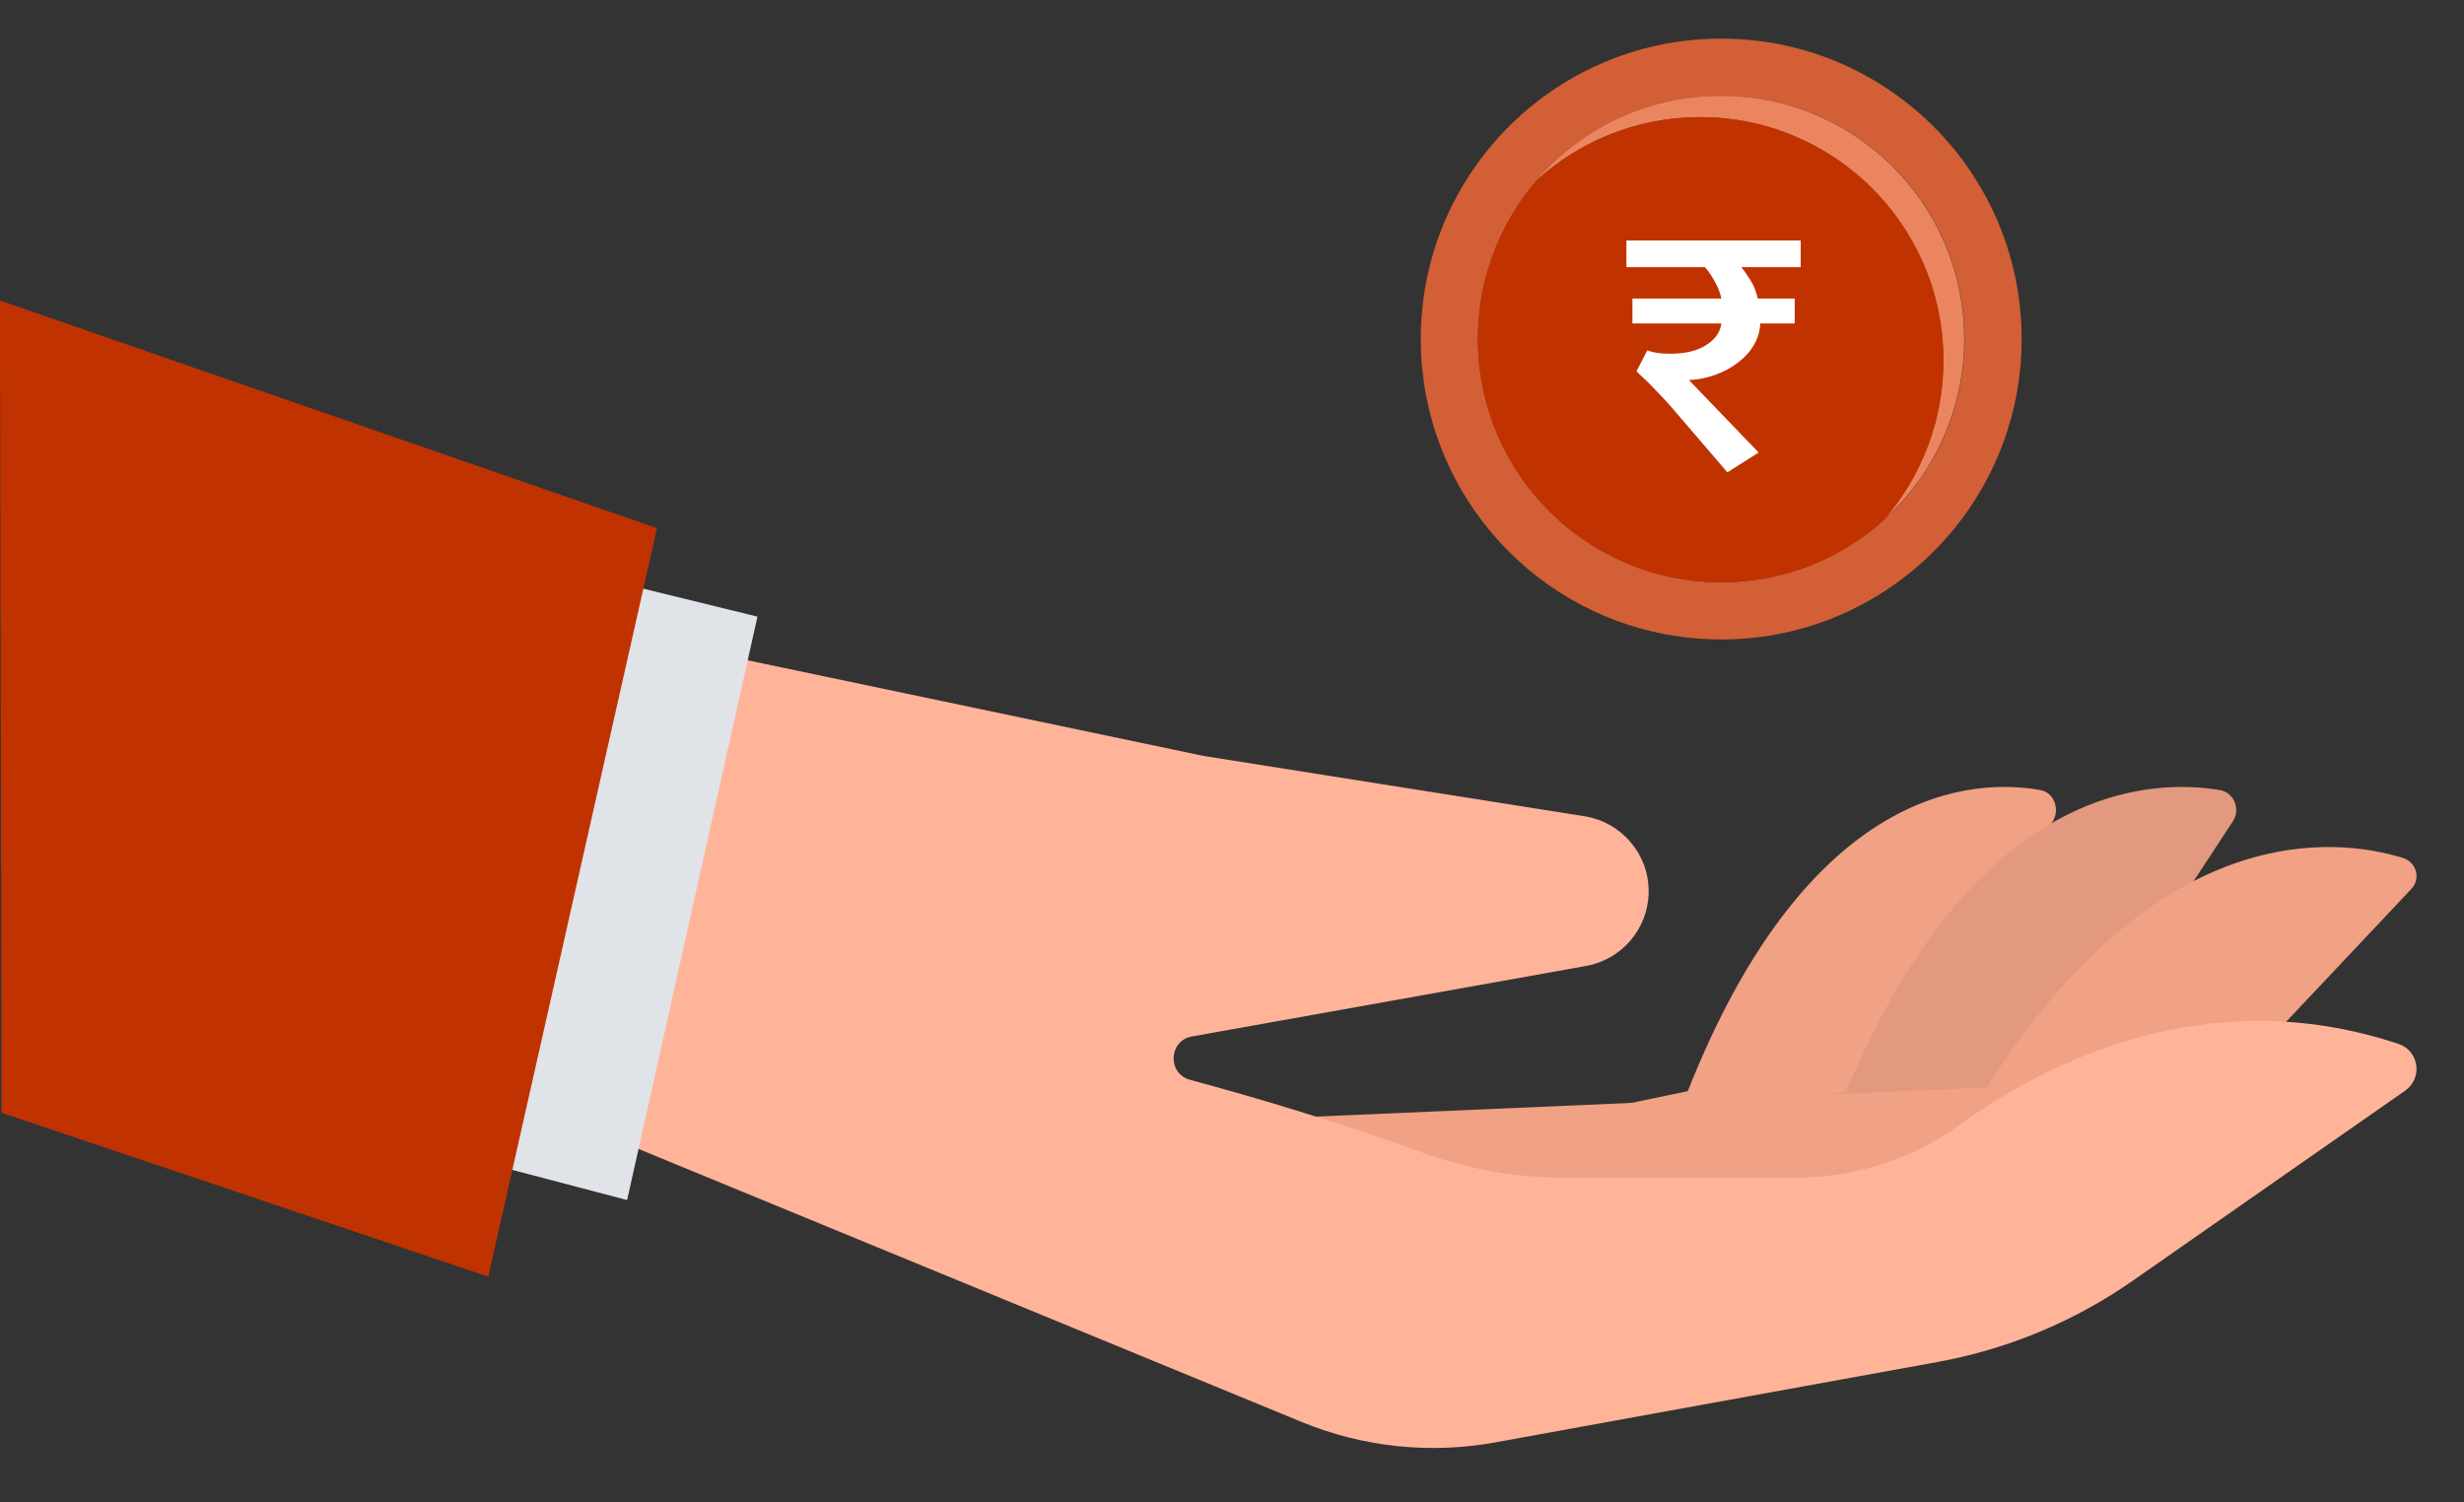
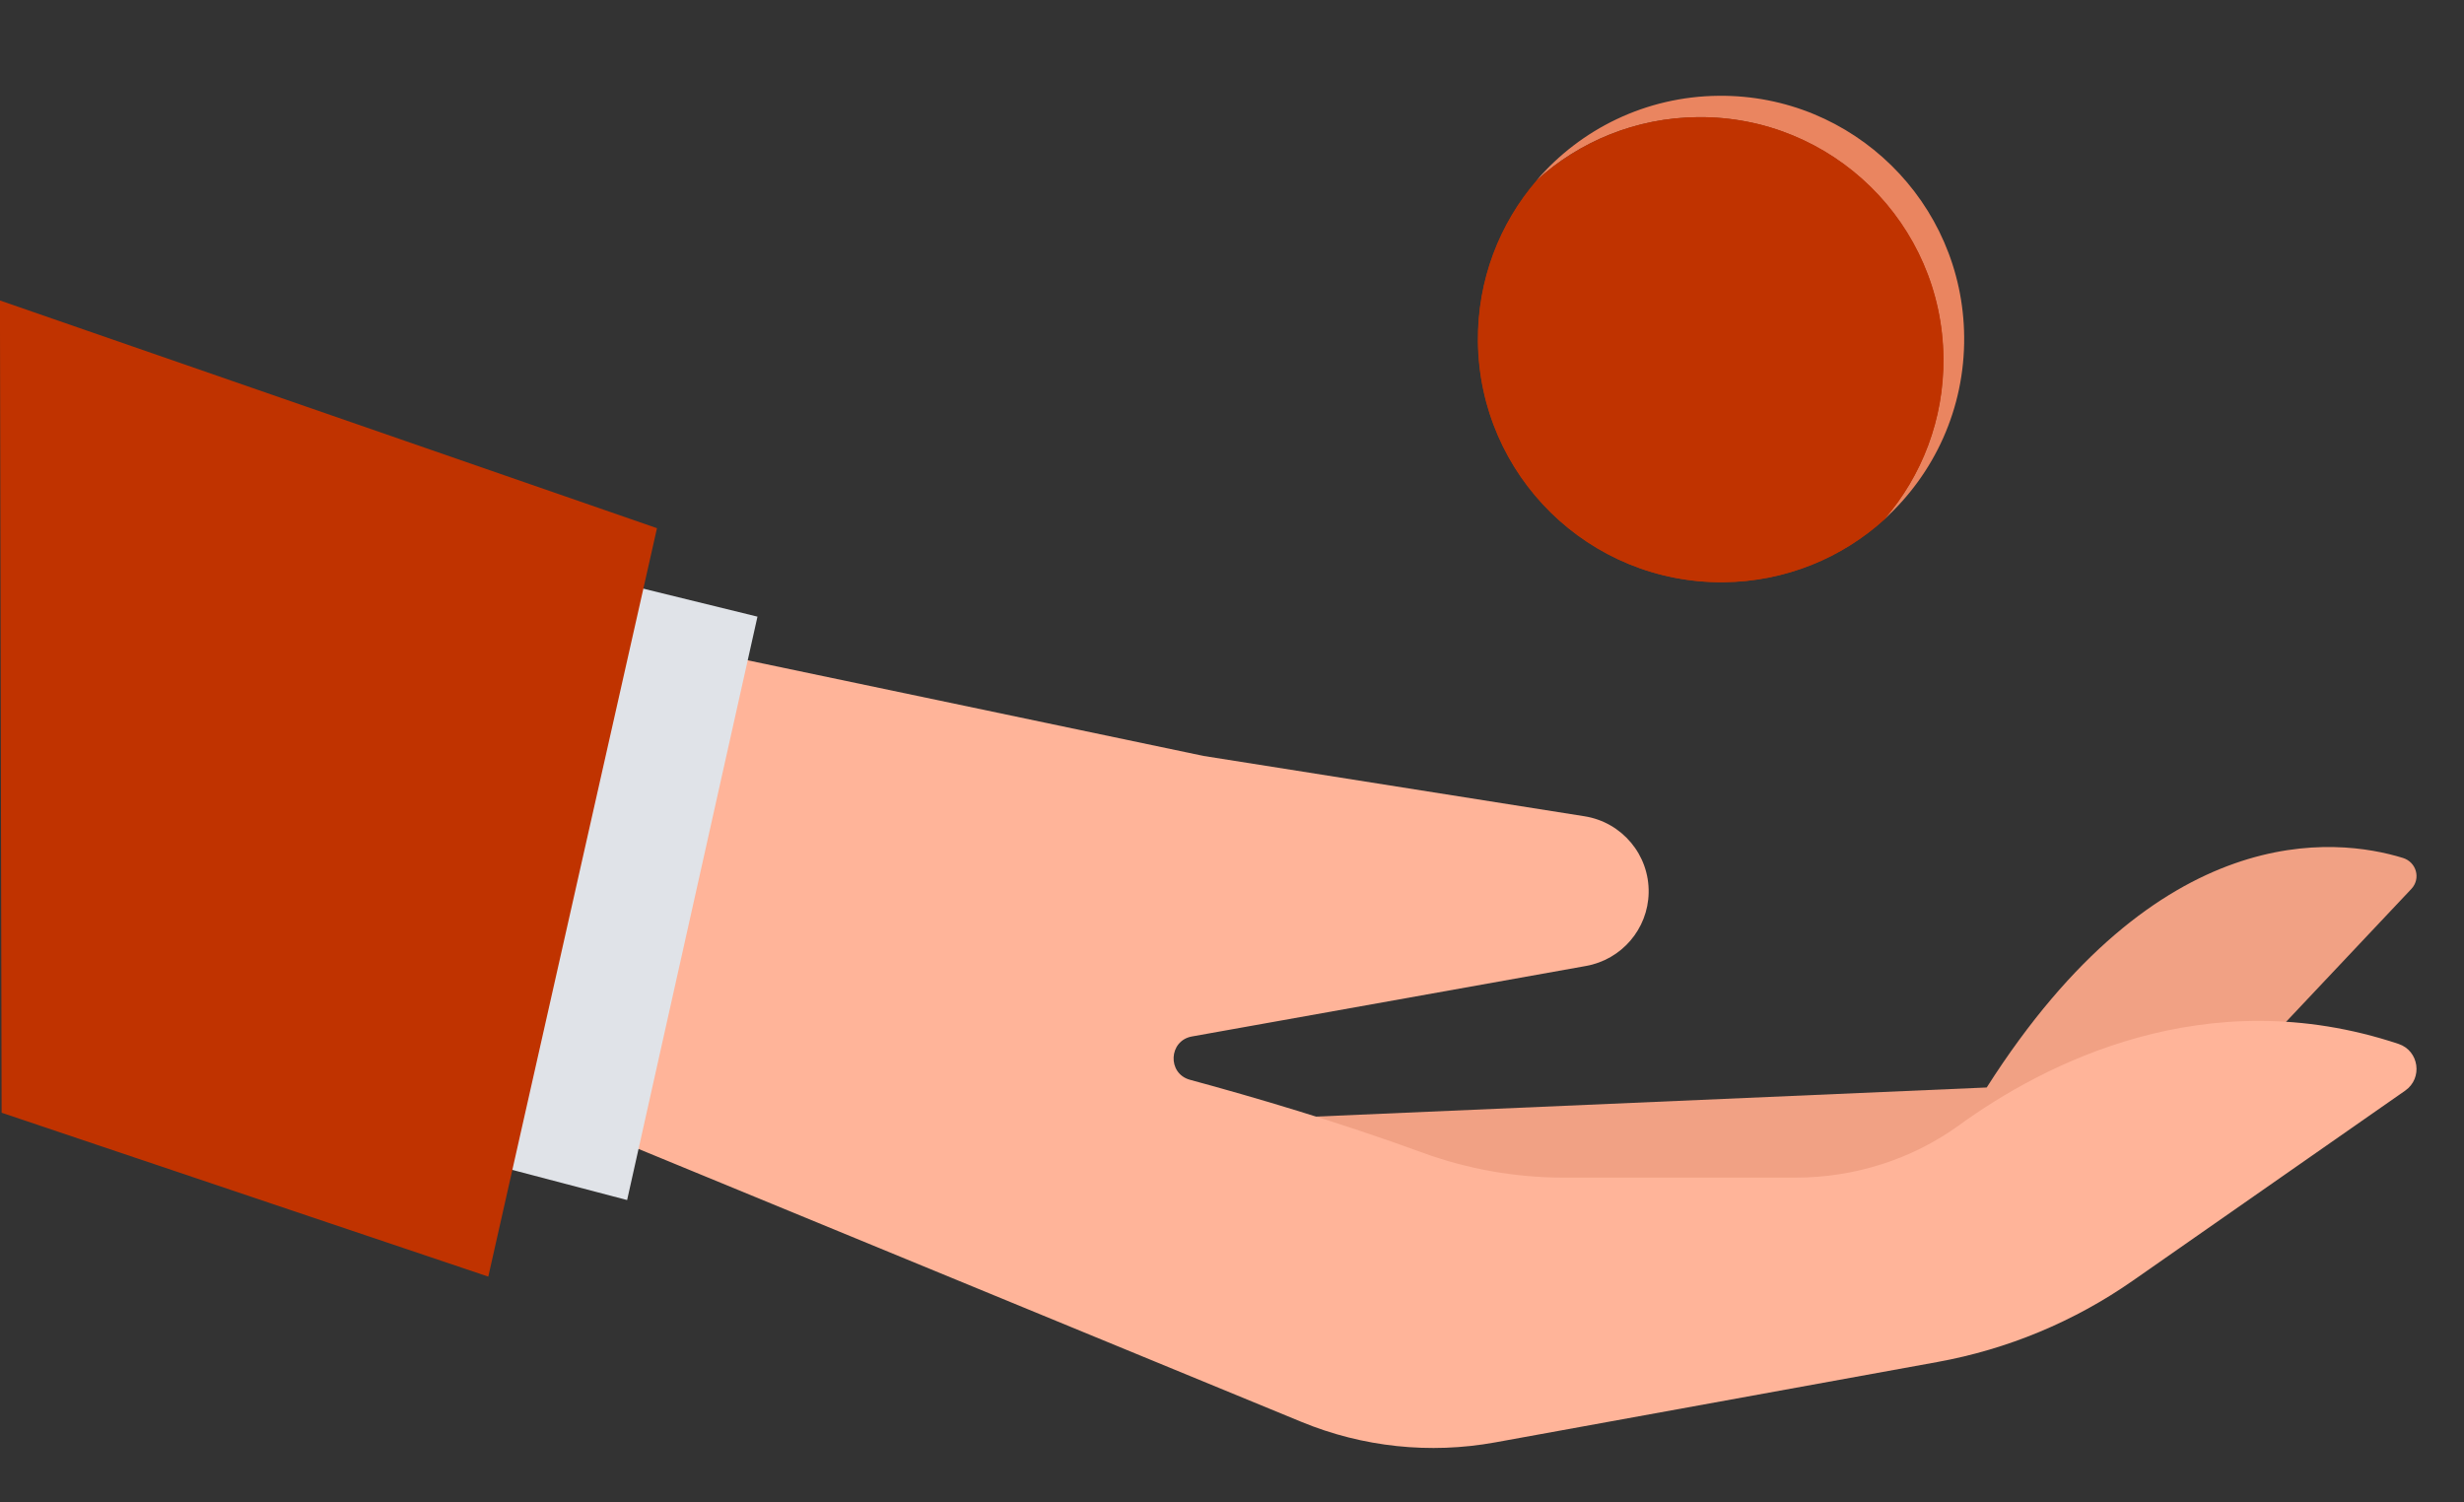
<svg xmlns="http://www.w3.org/2000/svg" width="41" height="25" viewBox="0 0 41 25" fill="none">
  <rect x="0" y="0" width="41" height="25" fill="#333333" stroke="none" />
-   <path d="M32.236 16.769L34.157 13.667C34.282 13.466 34.175 13.188 33.956 13.148C32.885 12.953 30.113 13.025 28.084 18.157L17.21 20.425L18.285 21.948L23.432 22.095L27.894 21.16L32.236 16.769Z" fill="#F1A184" />
-   <path d="M35.12 16.769L37.154 13.667C37.286 13.465 37.173 13.188 36.941 13.148C35.807 12.954 32.872 13.025 30.723 18.157L19.21 20.425L20.349 21.948L25.798 22.095L30.523 21.16L35.12 16.769Z" fill="#E3997F" />
  <path d="M37.655 17.411L40.124 14.792C40.285 14.621 40.21 14.346 39.983 14.276C38.875 13.935 35.925 13.591 33.058 18.096L21.21 18.61L22.138 20.195L27.576 21.095L32.439 20.88L37.655 17.411Z" fill="#F1A184" />
  <path d="M8.186 10.095L20.027 12.579L26.366 13.583C26.99 13.682 27.446 14.226 27.433 14.857C27.421 15.458 26.984 15.968 26.39 16.074L19.834 17.247C19.445 17.316 19.42 17.864 19.801 17.968C20.855 18.253 22.281 18.672 23.675 19.182C24.428 19.457 25.224 19.596 26.026 19.596H29.875C30.852 19.596 31.809 19.296 32.6 18.723C34.001 17.708 36.698 16.301 39.911 17.371C40.253 17.485 40.317 17.942 40.022 18.148L35.486 21.313C34.513 21.991 33.406 22.452 32.238 22.664L24.878 24.002C23.794 24.199 22.676 24.081 21.657 23.661L10.196 18.942L4.21 18.419L6.307 10.966L8.186 10.095Z" fill="#FFB499" />
  <path d="M12.604 10.261L10.435 19.969L6.45 18.923L8.884 9.349L12.604 10.261Z" fill="#E0E3E8" />
  <path d="M10.932 8.789L-0.001 5L0.027 18.516L8.125 21.243L10.932 8.789Z" fill="#C03300" />
-   <path d="M23.641 5.69C23.665 8.119 25.416 10.127 27.718 10.556C27.763 10.565 27.808 10.572 27.853 10.579L27.853 10.579C28.125 10.623 28.404 10.643 28.688 10.641C28.937 10.639 29.182 10.618 29.42 10.581C29.472 10.572 29.523 10.564 29.573 10.554C31.907 10.114 33.663 8.053 33.639 5.594C33.613 2.833 31.353 0.617 28.593 0.643C25.832 0.669 23.615 2.929 23.641 5.69ZM24.593 5.681C24.572 3.445 26.367 1.616 28.602 1.595C30.032 1.581 31.296 2.311 32.026 3.423C32.058 3.471 32.088 3.519 32.117 3.568C32.473 4.164 32.681 4.859 32.688 5.603C32.705 7.387 31.566 8.911 29.97 9.466C29.916 9.485 29.862 9.502 29.807 9.519C29.449 9.626 29.071 9.686 28.679 9.689C28.611 9.69 28.542 9.689 28.474 9.686L28.474 9.686C28.377 9.682 28.282 9.675 28.186 9.664C28.158 9.661 28.13 9.657 28.101 9.653L28.101 9.653C28.083 9.651 28.066 9.649 28.049 9.646C26.11 9.363 24.612 7.702 24.593 5.681Z" fill="#D25F35" />
  <path d="M24.595 5.68C24.616 7.916 26.445 9.71 28.681 9.689C29.714 9.679 30.654 9.283 31.363 8.638C31.982 7.92 32.352 6.982 32.343 5.959C32.321 3.724 30.492 1.929 28.256 1.951C27.223 1.96 26.283 2.357 25.574 3.002C24.955 3.72 24.585 4.658 24.595 5.68Z" fill="#C03300" />
  <path d="M25.568 3.001C26.277 2.357 27.216 1.96 28.25 1.95C30.486 1.929 32.315 3.724 32.336 5.959C32.346 6.981 31.976 7.919 31.357 8.638C32.181 7.888 32.695 6.804 32.683 5.602C32.662 3.367 30.833 1.572 28.597 1.594C27.385 1.605 26.301 2.149 25.568 3.001Z" fill="#EA8560" />
  <path d="M24.591 5.678C24.613 7.914 26.442 9.708 28.677 9.687C29.711 9.677 30.651 9.281 31.36 8.636C31.978 7.918 32.349 6.98 32.339 5.957C32.318 3.722 30.488 1.927 28.253 1.949C27.22 1.958 26.28 2.355 25.571 3C24.952 3.718 24.582 4.656 24.591 5.678Z" fill="#C03300" />
-   <path d="M27.163 5.382V4.968H28.643C28.621 4.864 28.583 4.768 28.53 4.68C28.481 4.588 28.427 4.51 28.37 4.446H27.063V4.002H29.963V4.446H28.976C29.021 4.502 29.07 4.572 29.123 4.656C29.176 4.736 29.218 4.84 29.25 4.968H29.863V5.382H29.29C29.285 5.51 29.25 5.63 29.183 5.742C29.121 5.85 29.034 5.946 28.923 6.03C28.816 6.114 28.692 6.182 28.55 6.234C28.412 6.286 28.263 6.316 28.103 6.324L29.263 7.53L28.743 7.86L27.796 6.756C27.721 6.672 27.65 6.596 27.583 6.528C27.516 6.456 27.456 6.394 27.403 6.342C27.341 6.282 27.283 6.228 27.23 6.18L27.41 5.832C27.472 5.852 27.53 5.866 27.583 5.874C27.641 5.882 27.71 5.886 27.79 5.886C28.043 5.886 28.243 5.838 28.39 5.742C28.541 5.646 28.625 5.526 28.643 5.382H27.163Z" fill="white" />
</svg>